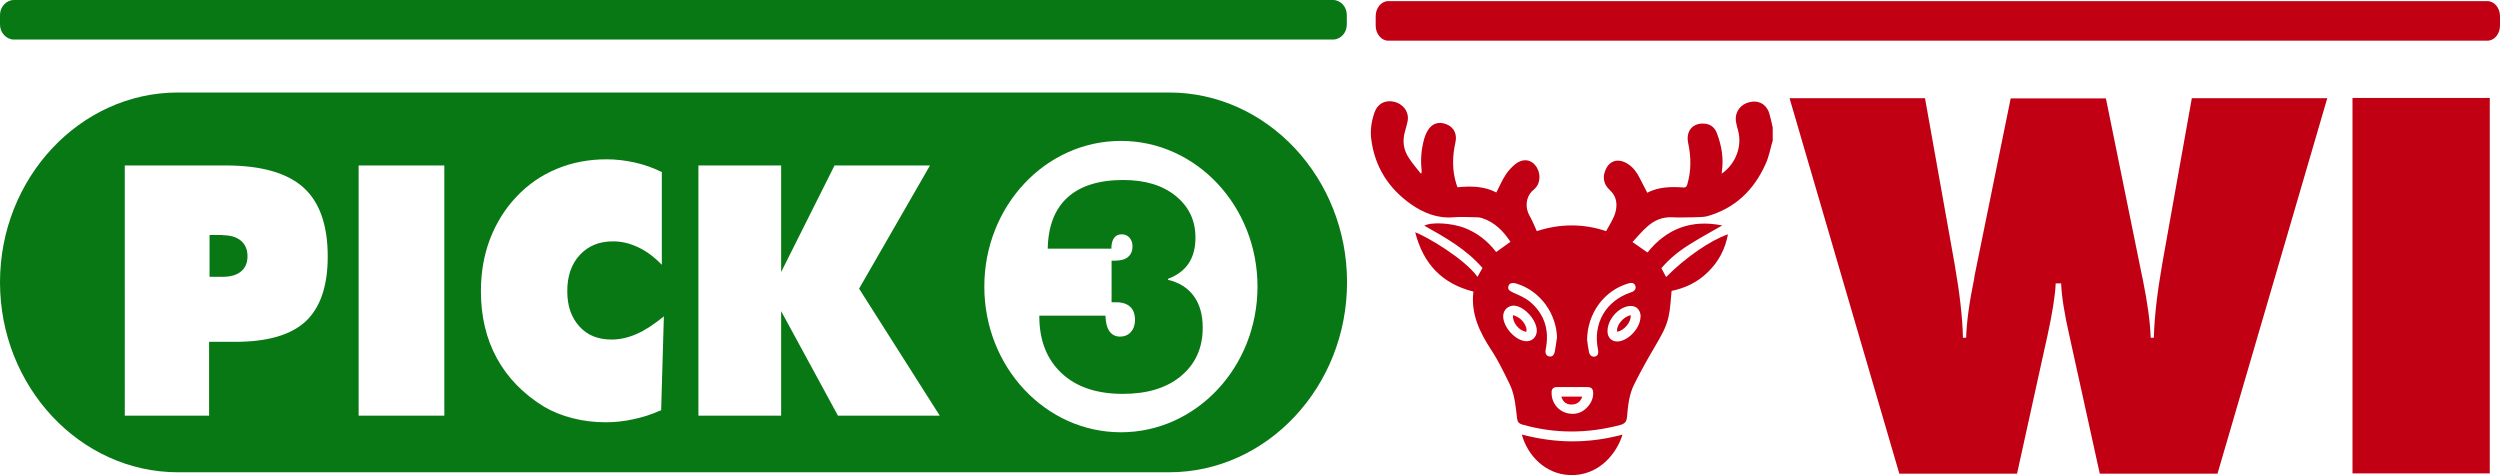
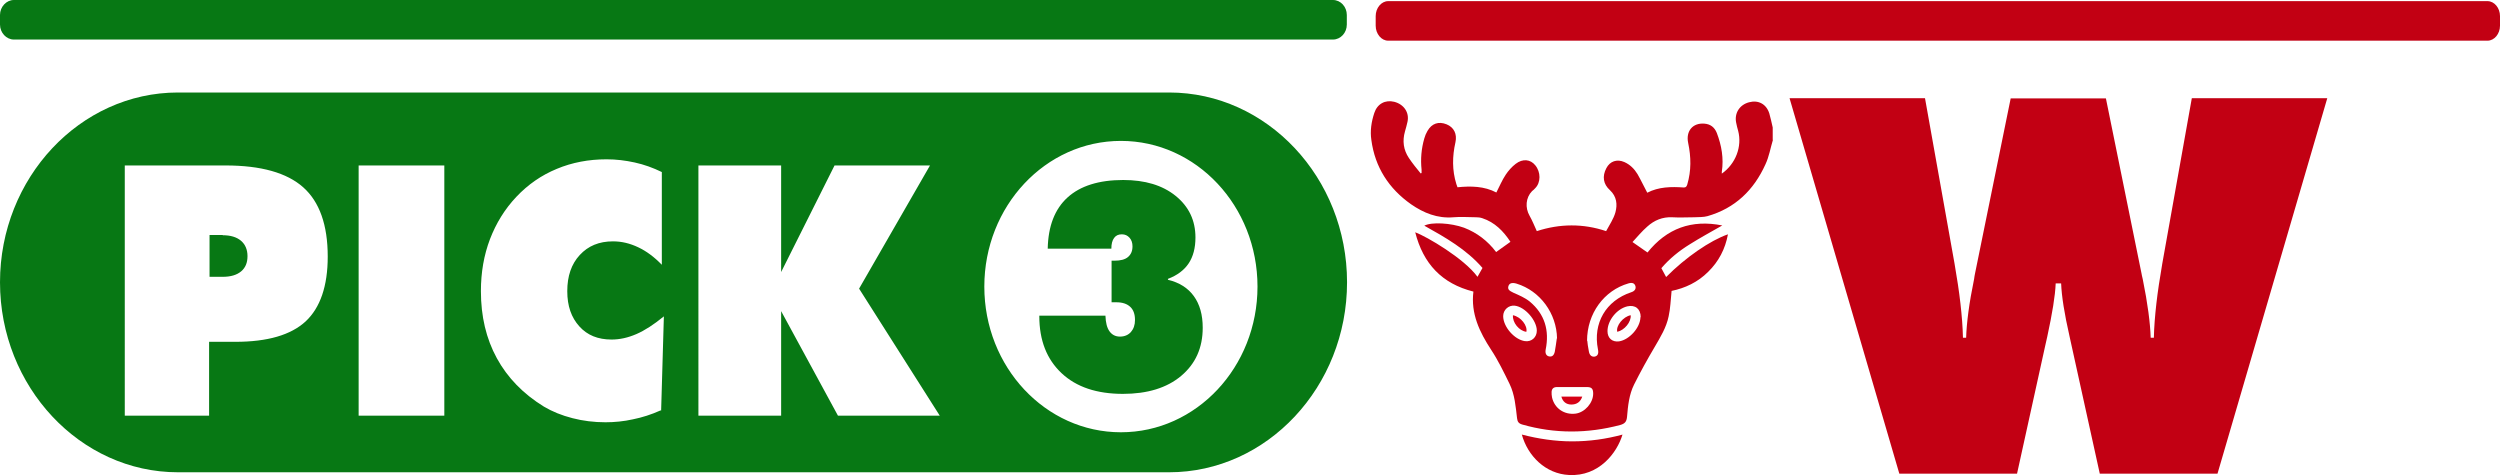
<svg xmlns="http://www.w3.org/2000/svg" id="Layer_2" data-name="Layer 2" viewBox="0 0 110 20.9">
  <defs>
    <style>
      .cls-1 {
        fill: #d60016;
      }

      .cls-2 {
        fill: #077814;
      }

      .cls-3 {
        fill: #c20013;
      }
    </style>
  </defs>
  <g id="Layer_1-2" data-name="Layer 1">
    <g>
      <g>
        <g>
          <path class="cls-2" d="M58.65,0H.61C.28,0,0,.3,0,.66v.42c0,.36,.28,.66,.61,.66H58.65c.34,0,.61-.3,.61-.66v-.42c0-.36-.27-.66-.61-.66" />
          <g>
            <path class="cls-2" d="M9.8,10.34h-.58v1.84h.58c.35,0,.62-.08,.81-.24,.19-.16,.28-.38,.28-.67s-.1-.52-.29-.68c-.19-.16-.46-.24-.8-.24Z" />
            <g>
              <path class="cls-2" d="M51.44,4.07H7.83C3.52,4.07,0,7.83,0,12.42s3.52,8.36,7.83,8.36H51.44c4.31,0,7.83-3.76,7.83-8.36s-3.52-8.35-7.83-8.35ZM13.45,14.14c-.65,.6-1.68,.9-3.09,.9h-1.16v3.25h-3.71V7.28h4.43c1.56,0,2.7,.32,3.42,.96,.72,.64,1.08,1.66,1.08,3.05,0,1.3-.33,2.25-.97,2.85Zm6.1,4.15h-3.77V7.28h3.77v11.01Zm9.51-.23c-.4,.18-.81,.31-1.21,.39-.4,.09-.81,.13-1.21,.13-.5,0-.99-.06-1.45-.18-.47-.12-.89-.29-1.26-.51-.91-.56-1.6-1.27-2.07-2.13-.47-.86-.7-1.84-.7-2.95,0-.82,.13-1.58,.4-2.29,.27-.7,.65-1.32,1.16-1.86,.51-.54,1.1-.95,1.78-1.23,.67-.28,1.4-.42,2.19-.42,.42,0,.83,.05,1.24,.14,.41,.09,.8,.23,1.19,.42v4.08c-.34-.35-.68-.6-1.04-.77s-.72-.26-1.11-.26c-.61,0-1.09,.2-1.46,.6-.37,.4-.55,.93-.55,1.59s.18,1.16,.53,1.55c.35,.39,.82,.58,1.42,.58,.36,0,.72-.08,1.09-.24,.37-.16,.77-.42,1.21-.78l-.12,4.14Zm7.81,.23l-2.5-4.6v4.6h-3.64V7.28h3.64v4.69l2.35-4.69h4.2l-3.12,5.42,3.55,5.59h-4.49Zm12.45,.73c-3.32,0-6.01-2.87-6.01-6.41s2.69-6.41,6.01-6.41,6.01,2.87,6.01,6.41-2.69,6.41-6.01,6.41Z" />
              <path class="cls-2" d="M51.39,12.27c.4-.15,.71-.38,.91-.68,.2-.3,.3-.68,.3-1.14,0-.75-.29-1.36-.87-1.83-.58-.47-1.35-.7-2.31-.7-1.07,0-1.89,.26-2.45,.77-.56,.51-.85,1.26-.87,2.25h2.8c0-.21,.04-.36,.12-.47,.08-.11,.19-.16,.34-.16,.14,0,.25,.05,.34,.15,.09,.1,.13,.23,.13,.38,0,.21-.07,.36-.2,.47-.13,.11-.33,.16-.59,.16h-.13v1.83s.05,0,.08,0c.03,0,.08,0,.13,0,.27,0,.47,.07,.61,.2,.14,.13,.21,.32,.21,.58,0,.22-.06,.39-.18,.53-.12,.13-.28,.2-.48,.2s-.35-.08-.46-.23c-.11-.15-.17-.38-.18-.69h-2.91v.02c0,1.07,.33,1.9,.98,2.51,.65,.61,1.55,.91,2.7,.91,1.07,0,1.93-.26,2.56-.79,.63-.53,.95-1.23,.95-2.12,0-.57-.13-1.03-.39-1.39-.26-.36-.64-.6-1.14-.72Z" />
            </g>
          </g>
        </g>
        <g>
          <path class="cls-3" d="M109.45,.05H61.08c-.3,0-.55,.3-.55,.66v.42c0,.36,.25,.66,.55,.66h48.37c.3,0,.55-.3,.55-.66v-.42c0-.36-.25-.66-.55-.66" />
          <g>
            <path class="cls-3" d="M90.45,12.47c-.02,.54-.15,1.32-.37,2.34-.04,.17-.07,.3-.09,.4l-1.24,5.63h-5.18l-4.83-16.52h5.96l1.3,7.28c.11,.64,.2,1.22,.26,1.76,.06,.53,.1,1.03,.11,1.5h.14c.02-.65,.13-1.52,.35-2.58,.01-.1,.03-.18,.04-.24l1.57-7.71h4.19l1.57,7.72s.02,.12,.05,.23c.22,1.08,.33,1.94,.35,2.58h.14c.01-.47,.05-.97,.11-1.5,.06-.53,.15-1.12,.26-1.76l1.3-7.28h5.96l-4.83,16.52h-5.18l-1.24-5.63c-.02-.1-.05-.23-.09-.41-.23-1.01-.35-1.78-.37-2.33h-.21Z" />
-             <path class="cls-3" d="M103.51,20.83V4.31h6.04V20.83h-6.04Z" />
          </g>
        </g>
      </g>
      <g>
        <path class="cls-1" d="M69.62,17.45c-.08,.24-.25,.35-.48,.35-.22,0-.38-.12-.44-.35h.92Z" />
        <path class="cls-1" d="M66.57,13.87c.35,.07,.65,.46,.59,.73-.32-.04-.62-.41-.59-.73Z" />
        <g>
          <path class="cls-3" d="M78.01,6.15c-.11,.36-.17,.74-.33,1.08-.51,1.13-1.33,1.93-2.55,2.28-.18,.05-.39,.04-.58,.05-.32,0-.65,.02-.97,0-.43-.02-.79,.13-1.1,.41-.23,.2-.43,.44-.65,.68,.24,.17,.45,.31,.66,.46,.85-1.06,1.94-1.46,3.29-1.19-.49,.28-.97,.54-1.43,.83-.47,.29-.89,.63-1.25,1.05,.07,.13,.14,.26,.21,.39,.85-.86,1.94-1.61,2.72-1.88-.12,.65-.41,1.2-.87,1.65-.46,.46-1.02,.72-1.61,.84-.04,.39-.05,.76-.13,1.12-.1,.49-.36,.91-.61,1.34-.32,.54-.63,1.1-.91,1.66-.22,.44-.27,.94-.31,1.42-.02,.21-.09,.3-.3,.36-1.44,.38-2.87,.39-4.31-.02-.17-.05-.21-.13-.23-.28-.06-.51-.1-1.04-.33-1.51-.25-.51-.5-1.03-.81-1.5-.51-.78-.9-1.59-.78-2.56-1.39-.35-2.21-1.23-2.56-2.61,.51,.19,2.15,1.15,2.74,1.96,.07-.13,.14-.25,.22-.39-.71-.82-1.63-1.34-2.56-1.86,.32-.17,1.17-.12,1.75,.09,.57,.22,1.04,.58,1.41,1.07,.21-.15,.42-.3,.63-.45-.31-.47-.69-.86-1.24-1.04-.09-.03-.18-.04-.27-.04-.33,0-.67-.03-1,0-.7,.06-1.31-.19-1.86-.57-.98-.69-1.59-1.63-1.75-2.83-.06-.4,0-.8,.13-1.19,.13-.4,.48-.59,.88-.49,.42,.11,.67,.47,.58,.88-.03,.14-.07,.28-.11,.42-.12,.42-.07,.81,.17,1.17,.16,.24,.34,.46,.52,.68,.01,0,.03-.01,.04-.02,0-.05,0-.09,0-.14-.05-.47-.01-.93,.12-1.38,.03-.11,.08-.23,.14-.33,.19-.33,.49-.43,.84-.29,.32,.13,.47,.42,.39,.79-.14,.62-.15,1.23,.04,1.84,.01,.04,.03,.08,.05,.14,.59-.06,1.18-.05,1.71,.23,.14-.27,.25-.54,.41-.78,.12-.18,.27-.35,.44-.48,.31-.24,.65-.2,.86,.06,.25,.3,.25,.76,0,1.01-.04,.05-.09,.09-.14,.13-.28,.29-.31,.73-.11,1.08,.12,.21,.21,.44,.32,.68,1.01-.33,2.04-.34,3.05,0,.15-.28,.33-.54,.41-.83,.09-.34,.06-.69-.24-.97-.3-.27-.35-.61-.16-.97,.16-.31,.47-.41,.79-.27,.25,.11,.44,.3,.58,.53,.15,.26,.28,.54,.43,.82,.5-.26,1.05-.27,1.61-.23,.1,0,.12-.05,.15-.13,.18-.61,.17-1.21,.04-1.83-.11-.52,.2-.89,.71-.85,.27,.02,.45,.16,.55,.41,.21,.55,.31,1.12,.22,1.71,0,.03,0,.05,0,.08,.61-.43,.9-1.19,.72-1.88-.03-.12-.07-.24-.09-.37-.08-.41,.15-.78,.57-.89,.41-.11,.76,.08,.89,.49,.06,.2,.1,.41,.15,.62v.55Zm-9.5,8.74c-.02-1.1-.74-2.09-1.78-2.41-.2-.06-.32-.02-.36,.11-.04,.14,.03,.2,.22,.29,.25,.11,.51,.22,.72,.39,.66,.55,.87,1.27,.7,2.11-.03,.16,.02,.27,.14,.3,.13,.03,.22-.03,.26-.2,.04-.2,.06-.4,.09-.59Zm1.33,.1c.01,.1,.03,.28,.07,.47,.03,.18,.13,.25,.26,.23,.13-.03,.18-.13,.14-.32-.23-1.15,.35-2.14,1.46-2.51,.16-.05,.22-.15,.19-.27-.04-.13-.14-.17-.31-.12-1.07,.31-1.82,1.32-1.82,2.53Zm-.66,2.04c-.22,0-.45,0-.67,0-.15,0-.23,.07-.24,.21,0,.08,0,.17,.02,.25,.11,.48,.54,.77,1.03,.71,.41-.05,.78-.47,.78-.88,0-.22-.07-.29-.28-.29-.21,0-.41,0-.62,0Zm-1.56-2.48c0-.45-.52-1.05-.97-1.1-.27-.03-.51,.18-.51,.46,0,.47,.5,1.04,.96,1.1,.29,.04,.52-.17,.52-.46Zm4.57-.6c0-.36-.24-.55-.59-.47-.46,.11-.87,.62-.87,1.09,0,.31,.21,.49,.51,.45,.45-.07,.93-.6,.94-1.06Z" />
          <path class="cls-3" d="M71.39,19.12c-.24,.81-1.04,1.85-2.35,1.78-1.04-.05-1.82-.84-2.08-1.78,.73,.19,1.47,.3,2.22,.3,.75,0,1.48-.1,2.22-.3Z" />
          <path class="cls-3" d="M71.75,13.87c.03,.29-.27,.66-.59,.73-.07-.26,.26-.67,.59-.73Z" />
        </g>
      </g>
    </g>
  </g>
</svg>